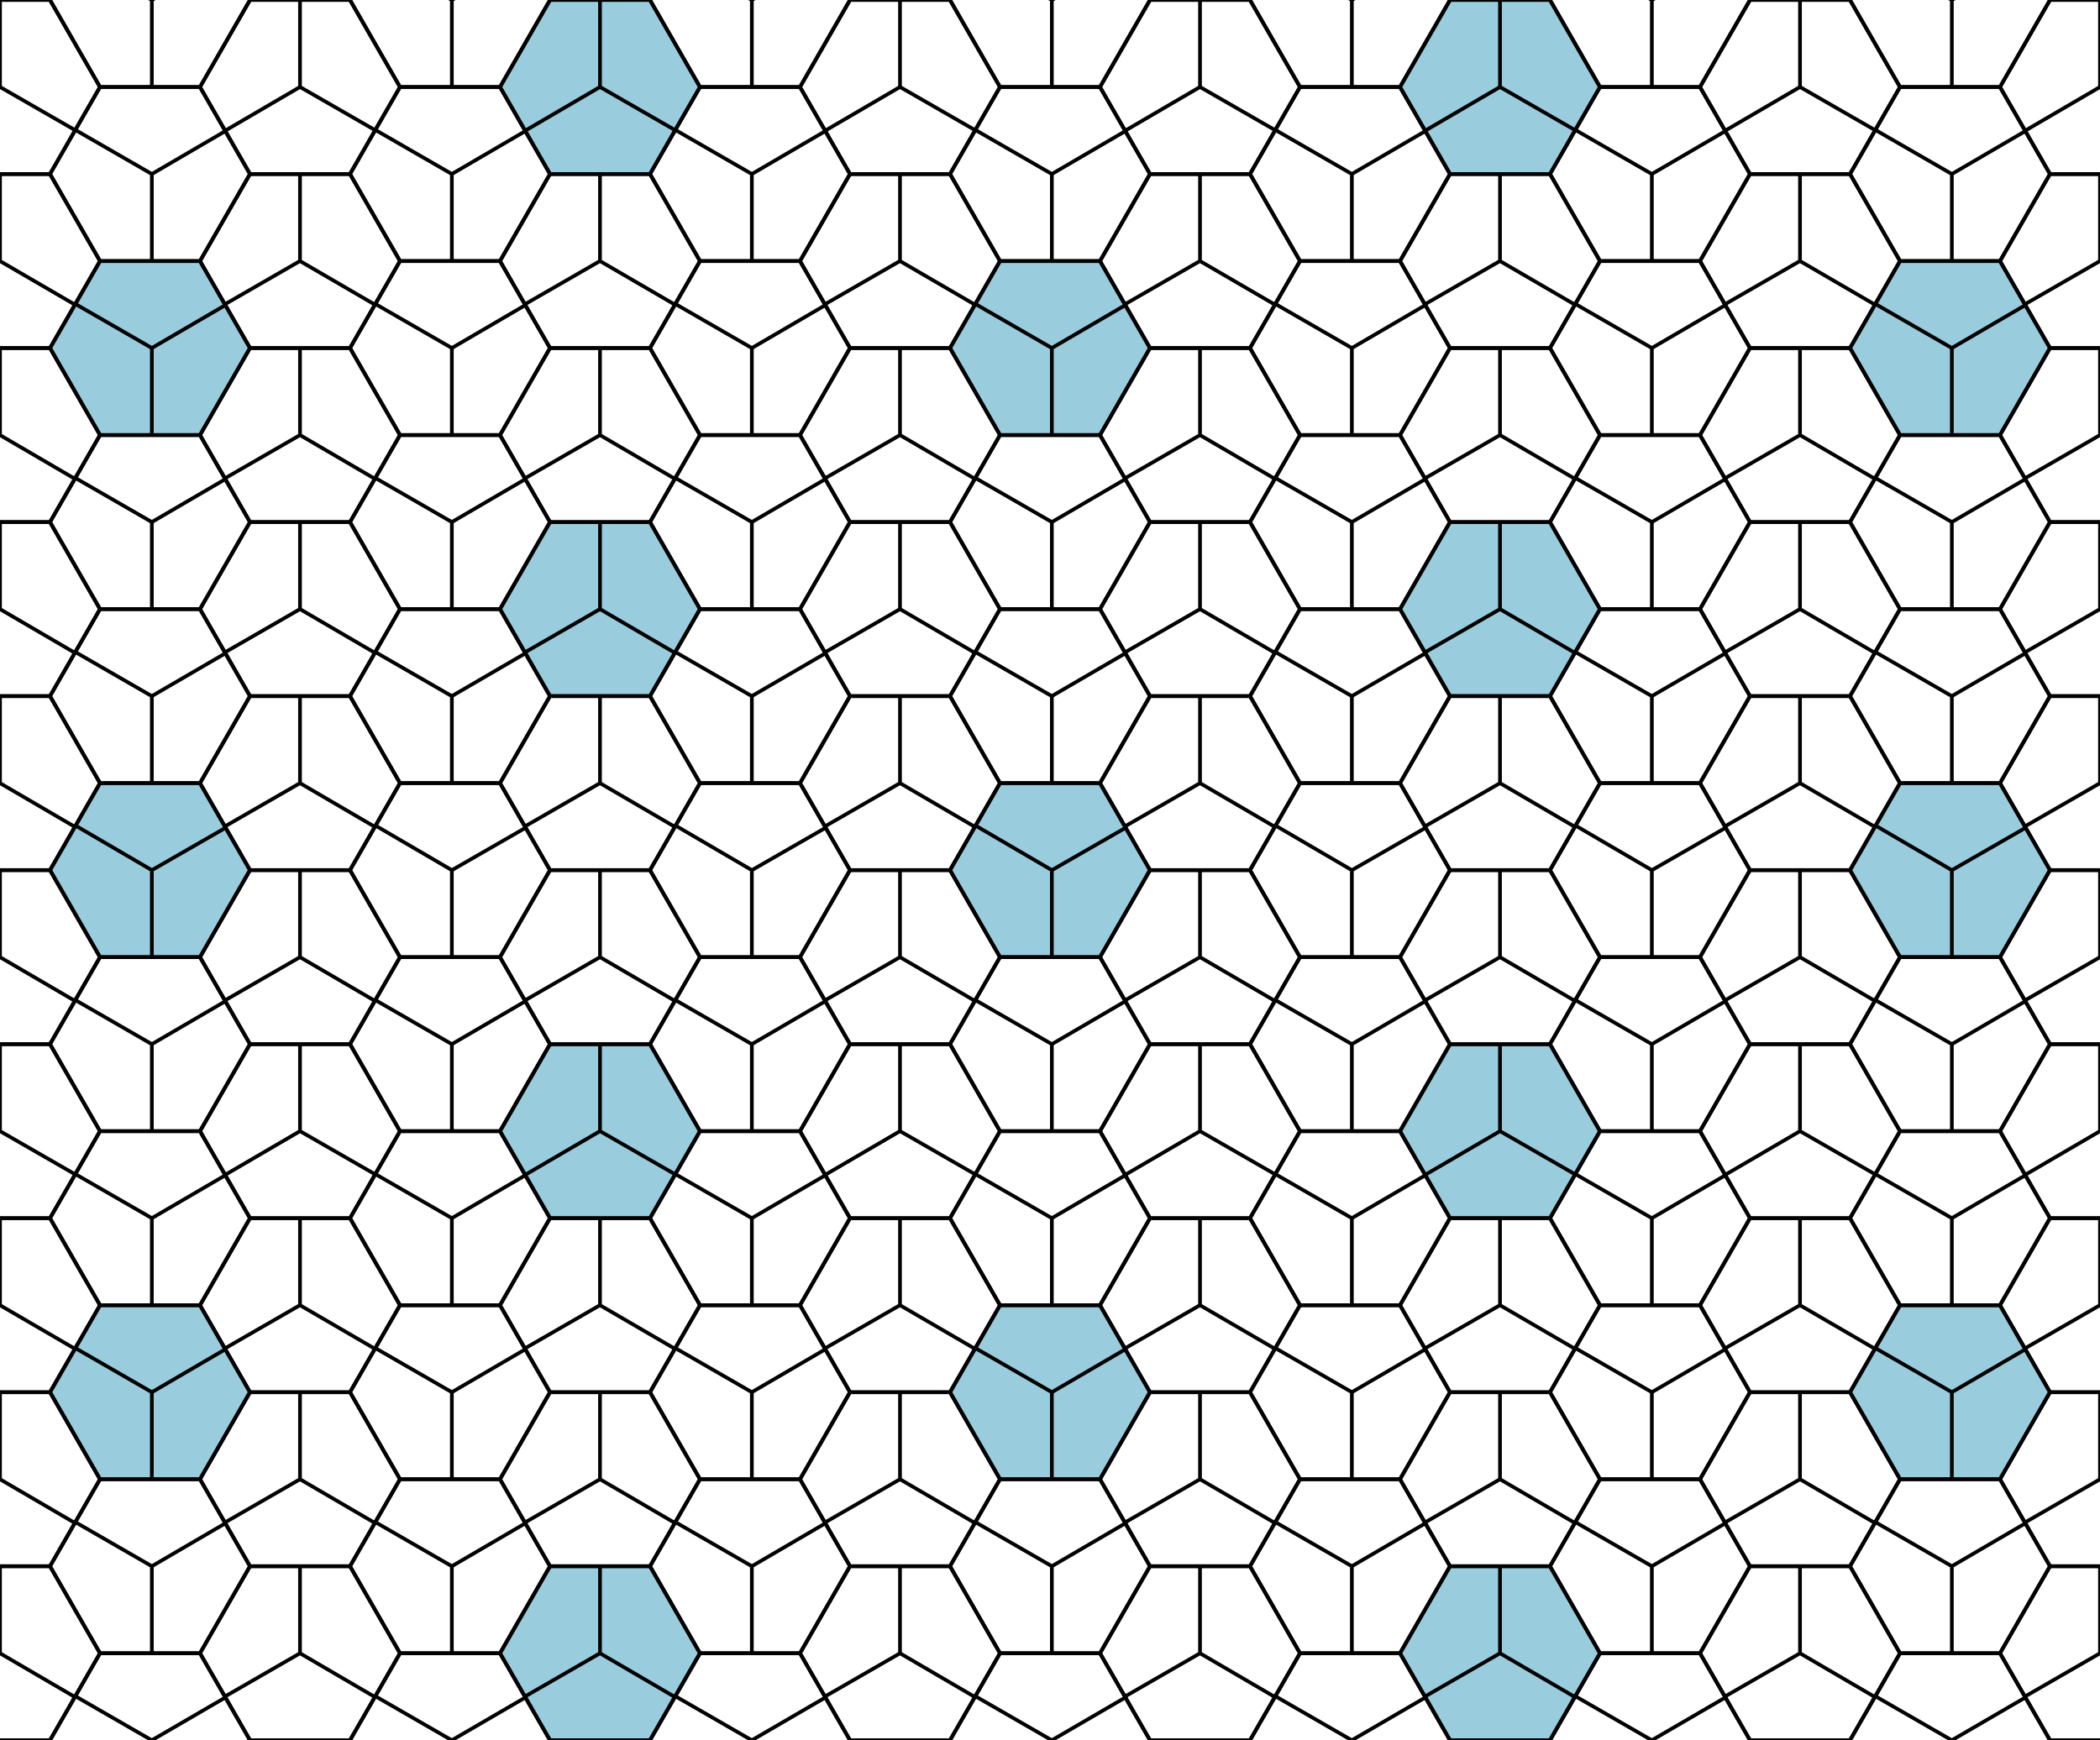
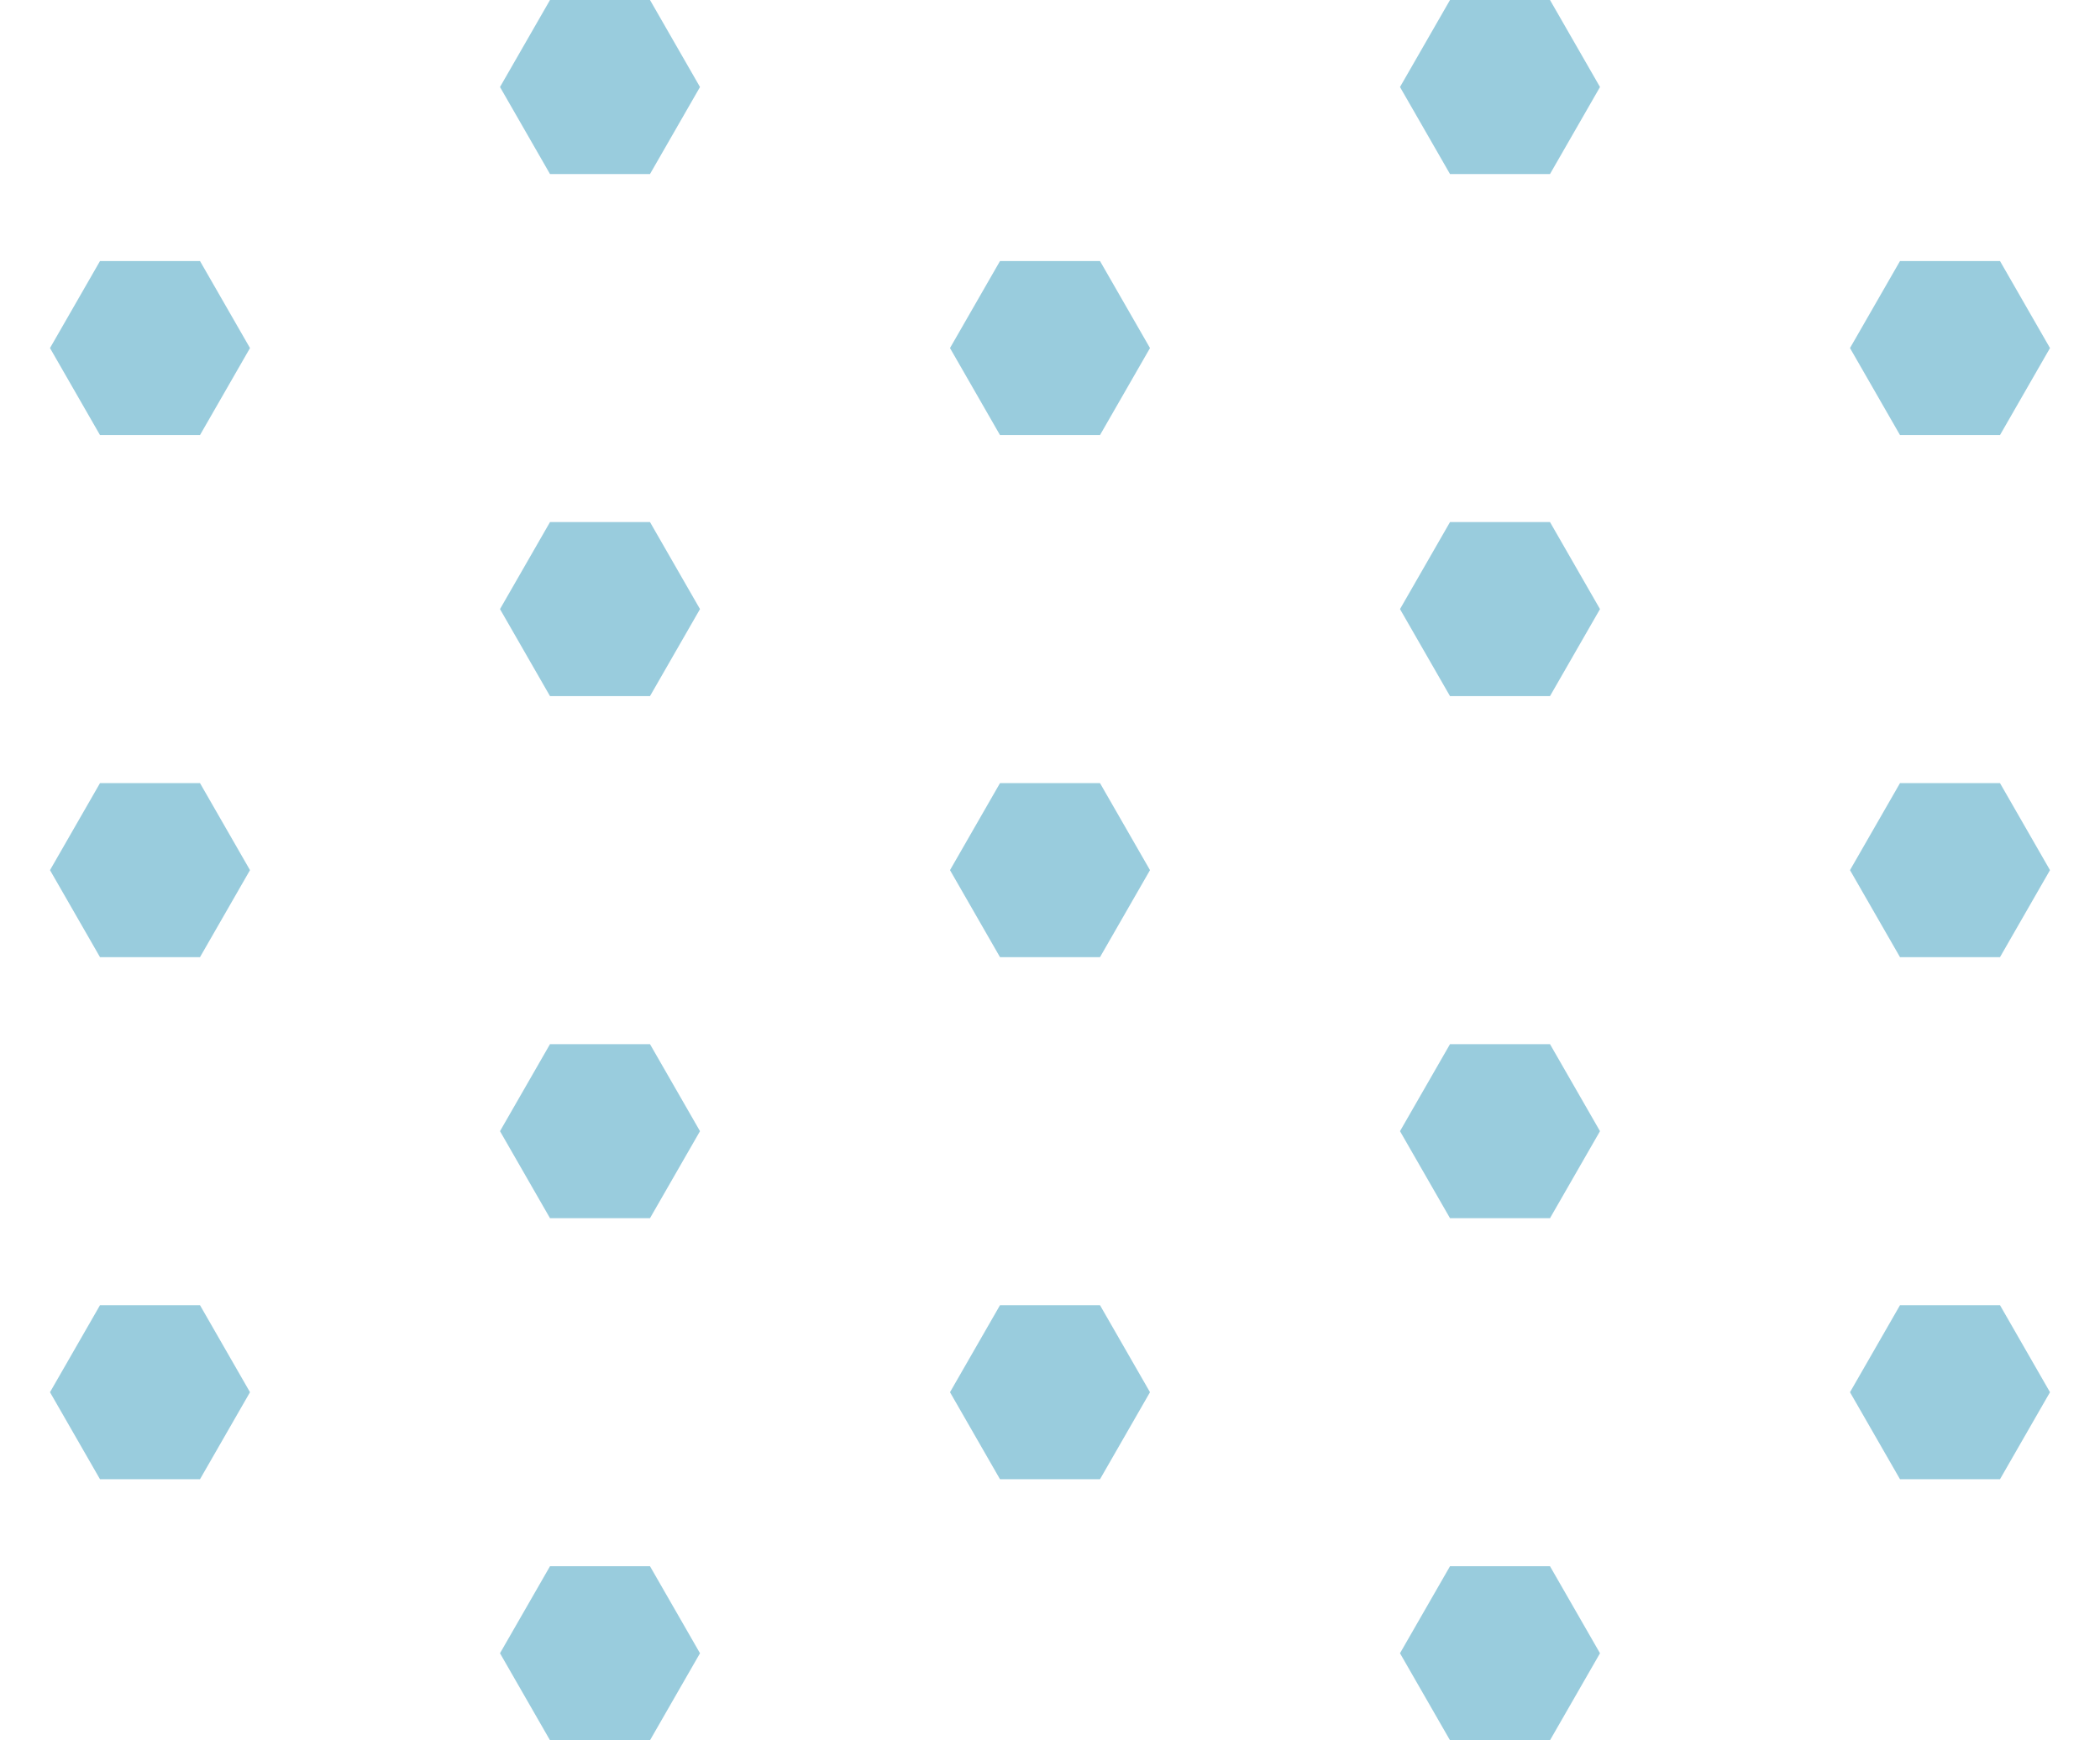
<svg xmlns="http://www.w3.org/2000/svg" xmlns:xlink="http://www.w3.org/1999/xlink" width="1134mm" height="940mm" version="1.1" viewBox="0 0 1134 940">
  <rect width="1134" height="940" fill="#fff" />
  <path id="a" d="m135 1034-27 47h-54l-27-47 27-47h54zm0-282-27 47h-54l-27-47 27-47h54zm0-282-27 47h-54l-27-47 27-47h54zm0-282-27 47h-54l-27-47 27-47h54z" fill="#9cd" />
  <use transform="translate(243-141)" xlink:href="#a" />
  <use transform="translate(486)" xlink:href="#a" />
  <use transform="translate(729-141)" xlink:href="#a" />
  <use transform="translate(972)" xlink:href="#a" />
  <g fill="none" stroke="#000" stroke-width="2">
    <g id="c">
      <g id="e">
-         <path id="d" d="m54 47-27 47h-54l-27-47 27-47h54z" />
        <use transform="translate(0 846)" xlink:href="#d" />
        <use transform="translate(0 94)" xlink:href="#d" />
        <use transform="translate(0 188)" xlink:href="#d" />
        <use transform="translate(0 282)" xlink:href="#d" />
        <use transform="translate(0 376)" xlink:href="#d" />
        <use transform="translate(0 470)" xlink:href="#d" />
        <use transform="translate(0 564)" xlink:href="#d" />
        <use transform="translate(0 658)" xlink:href="#d" />
        <use transform="translate(0 752)" xlink:href="#d" />
        <use transform="translate(0 940)" xlink:href="#d" />
      </g>
      <use transform="translate(81-47)" xlink:href="#e" />
      <use transform="translate(162)" xlink:href="#e" />
      <use transform="translate(243-47)" xlink:href="#e" />
    </g>
    <use transform="translate(324)" xlink:href="#c" />
    <use transform="translate(648)" xlink:href="#c" />
    <use transform="translate(972)" xlink:href="#c" />
    <g id="b">
      <g id="g">
        <g id="h">
-           <path id="f" d="m0 517 40.4 23.6m-40.4-70.6v47l-40.6 23.41m40.6-117.4 40.4 23.6m-40.4-70.6v47l-40.6 23.4m40.6-117.4 40.4 23.6m-40.4-70.6v47l-40.6 23.4m40.6-117.4 40.4 23.6m-40.4-70.6v47l-40.6 23.4m40.6-117.4 40.5 23.57m-40.5-70.6v47l-40.6 23.4m40.6-117.4 40 23m-40-70v47l-40.4 23.6" />
          <use transform="translate(0 564)" xlink:href="#f" />
        </g>
        <use transform="matrix(1 0 0-1 82 1081)" xlink:href="#h" />
      </g>
      <use transform="translate(162)" xlink:href="#g" />
    </g>
    <use transform="translate(324)" xlink:href="#b" />
    <use transform="translate(648)" xlink:href="#b" />
    <use transform="translate(972)" xlink:href="#b" />
  </g>
</svg>